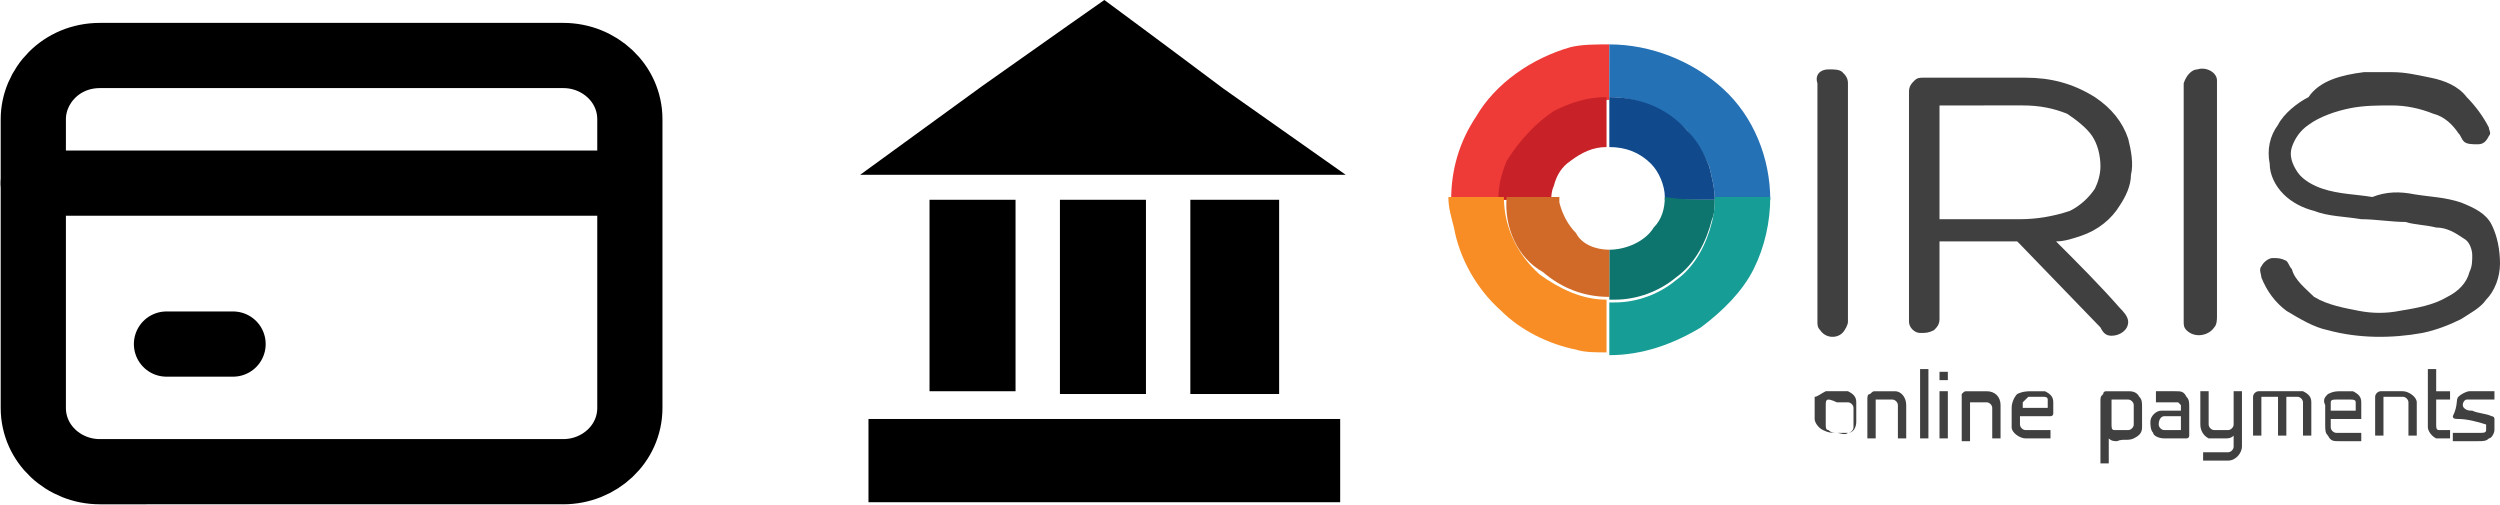
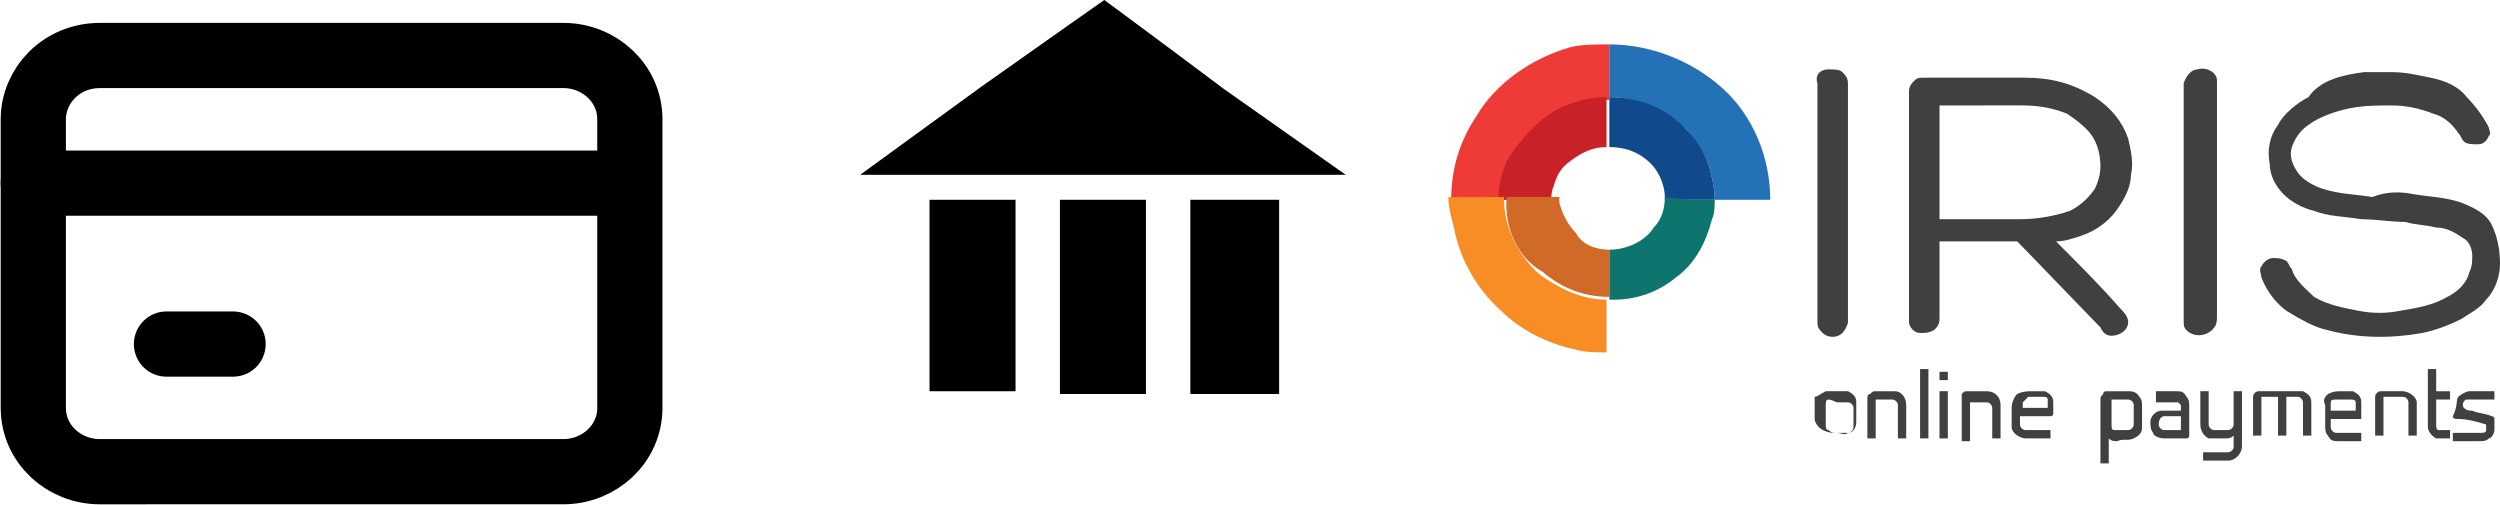
<svg xmlns="http://www.w3.org/2000/svg" version="1.1" id="Layer_1" x="0px" y="0px" width="90.1px" height="18.2px" viewBox="0 0 90.1 18.2" style="enable-background:new 0 0 90.1 18.2;" xml:space="preserve">
  <style type="text/css">
	.st0{fill:none;stroke:#000000;stroke-width:2.35;stroke-linecap:round;stroke-linejoin:round;stroke-miterlimit:133.333;}
	.st1{fill:#EE3B37;}
	.st2{fill:#82577C;}
	.st3{fill:#2571B5;}
	.st4{fill:#404040;}
	.st5{fill:#C82127;}
	.st6{fill:#104A8D;}
	.st7{fill:#0D756D;}
	.st8{fill:#F78D24;}
	.st9{fill:#159D96;}
	.st10{fill:#D16A28;}
	.st11{fill:#7F8B5C;}
</style>
  <g>
    <path d="M44.1,6.3h4.4l-4.4-3.1C41.7,1.4,39.8,0,39.8,0c0,0-2,1.4-4.4,3.1L31,6.3L44.1,6.3z" />
    <rect x="33.5" y="7.2" width="3.1" height="6.9" />
    <polygon points="38.2,10.7 38.2,14.2 41.3,14.2 41.3,7.2 38.2,7.2  " />
    <polygon points="42.9,10.7 42.9,14.2 46.1,14.2 46.1,7.2 42.9,7.2  " />
-     <rect x="31.3" y="15.1" width="17" height="3" />
  </g>
  <g>
    <path class="st0" d="M3.6,2h16.7c1.3,0,2.4,1,2.4,2.3v10.4c0,1.3-1.1,2.3-2.4,2.3H3.6c-1.3,0-2.4-1-2.4-2.3V4.3   C1.2,3.1,2.2,2,3.6,2z" />
    <path class="st0" d="M1.2,6.6h20.9" />
    <path class="st0" d="M6,12.4h2.4" />
  </g>
  <g>
    <path class="st1" d="M56.6,1.7C57,1.6,57.5,1.6,58,1.6c0,0.4,0,0.8,0,1.3c0,0.2,0,0.5,0,0.7c-0.7,0-1.4,0.2-1.9,0.5   c-0.7,0.4-1.2,1-1.5,1.7c-0.2,0.4-0.3,0.9-0.3,1.4c-0.1,0-0.2,0-0.4,0c-0.5,0-1.1,0-1.6,0c0-1.1,0.3-2.1,0.9-3   C53.9,3,55.2,2.1,56.6,1.7z" />
-     <path class="st2" d="M58,1.6L58,1.6c0,0.6,0,1.1,0,1.7c0,0.1,0,0.2,0,0.2H58c0-0.2,0-0.5,0-0.7C58,2.4,58,2,58,1.6z" />
    <path class="st3" d="M58,1.6c1.5,0,3,0.6,4.1,1.6c1.1,1,1.7,2.5,1.7,4c-0.7,0-1.3,0-2,0c0-0.4-0.1-0.8-0.2-1.2   c-0.2-0.5-0.5-0.9-0.8-1.3c-0.7-0.7-1.7-1.2-2.8-1.2c0-0.1,0-0.2,0-0.2C58,2.7,58,2.1,58,1.6z" />
    <path class="st4" d="M88.6,14.3c0.1-0.1,0.3-0.2,0.4-0.2c0.3,0,0.6,0,0.9,0c0,0.1,0,0.2,0,0.3c-0.3,0-0.7,0-1,0   c-0.1,0-0.2,0.2-0.1,0.3c0.1,0.1,0.2,0.1,0.3,0.1c0.2,0.1,0.5,0.1,0.7,0.2c0,0,0.1,0,0.1,0.1c0,0.1,0,0.2,0,0.4   c0,0.1-0.1,0.3-0.2,0.3c-0.1,0.1-0.2,0.1-0.4,0.1c-0.3,0-0.6,0-0.9,0c0-0.1,0-0.2,0-0.3c0.3,0,0.6,0,1,0c0.1,0,0.2,0,0.2-0.1   c0-0.1,0-0.2,0-0.2c-0.3-0.1-0.7-0.2-1-0.2c-0.1,0-0.2,0-0.2-0.1C88.6,14.6,88.5,14.4,88.6,14.3z M85.6,14.3c0-0.1,0.1-0.2,0.2-0.2   c0.3,0,0.5,0,0.8,0c0.2,0,0.5,0.2,0.5,0.4c0,0.4,0,0.8,0,1.2c-0.1,0-0.2,0-0.3,0c0-0.4,0-0.8,0-1.2c0-0.1-0.1-0.2-0.2-0.2   c-0.2,0-0.4,0-0.7,0c0,0.5,0,0.9,0,1.4c-0.1,0-0.2,0-0.3,0C85.6,15.3,85.6,14.8,85.6,14.3z M84,14.5c0,0.1,0,0.2,0,0.3   c0.3,0,0.6,0,0.9,0c0-0.1,0-0.2,0-0.3c0-0.1-0.1-0.1-0.2-0.1c-0.2,0-0.3,0-0.5,0C84.1,14.4,84,14.4,84,14.5z M83.9,14.2   c0.2-0.1,0.3-0.1,0.5-0.1c0.1,0,0.3,0,0.4,0c0.2,0.1,0.3,0.2,0.3,0.4c0,0.2,0,0.3,0,0.5c0,0,0,0.1,0,0.1c-0.2,0-0.5,0-0.7,0   c-0.1,0-0.2,0-0.4,0c0,0.1,0,0.2,0,0.3c0,0.1,0.1,0.2,0.2,0.2c0.3,0,0.6,0,0.9,0c0,0.1,0,0.2,0,0.3c-0.3,0-0.6,0-0.8,0   c-0.2,0-0.3,0-0.4-0.2c-0.1-0.1-0.1-0.2-0.1-0.4c0-0.2,0-0.5,0-0.7C83.7,14.4,83.8,14.3,83.9,14.2z M81.2,14.3   c0-0.1,0.1-0.2,0.2-0.2l1.2,0c0.1,0,0.3,0,0.4,0c0.2,0.1,0.3,0.2,0.3,0.4c0,0.4,0,0.8,0,1.2c-0.1,0-0.2,0-0.3,0c0,0,0-0.1,0-0.1   c0-0.4,0-0.7,0-1.1c0-0.1-0.1-0.2-0.2-0.2c-0.1,0-0.3,0-0.4,0c0,0,0,0.1,0,0.1c0,0.4,0,0.8,0,1.3c-0.1,0-0.2,0-0.3,0   c0-0.5,0-0.9,0-1.4c-0.2,0-0.4,0-0.6,0c0,0.4,0,0.8,0,1.2c0,0.1,0,0.2,0,0.2c-0.1,0-0.2,0-0.3,0C81.2,15.3,81.2,14.8,81.2,14.3z    M79.3,14.1c0.1,0,0.2,0,0.3,0c0,0.4,0,0.8,0,1.2c0,0.1,0.1,0.2,0.2,0.2c0.2,0,0.3,0,0.5,0c0.1,0,0.2-0.1,0.2-0.2   c0-0.4,0-0.8,0-1.2c0.1,0,0.2,0,0.3,0c0,0.7,0,1.3,0,2c0,0.2-0.2,0.5-0.5,0.5c-0.3,0-0.6,0-0.9,0c0-0.1,0-0.2,0-0.3   c0.3,0,0.6,0,0.9,0c0.1,0,0.2-0.1,0.2-0.2c0-0.1,0-0.3,0-0.4c-0.1,0.1-0.2,0.1-0.3,0.1c-0.2,0-0.4,0-0.6,0   c-0.2-0.1-0.3-0.3-0.3-0.5C79.3,14.9,79.3,14.5,79.3,14.1z M78.5,15c-0.2,0-0.4,0-0.5,0c-0.1,0-0.2,0.1-0.2,0.3   c0,0.1,0.1,0.2,0.2,0.2c0.2,0,0.4,0,0.6,0c0-0.2,0-0.4,0-0.5C78.6,15,78.6,15,78.5,15z M77.7,14.1c0.2,0,0.5,0,0.7,0   c0.2,0,0.3,0,0.4,0.2c0.1,0.1,0.1,0.2,0.1,0.4c0,0.3,0,0.7,0,1c0,0.1-0.1,0.1-0.1,0.1c-0.3,0-0.5,0-0.8,0c-0.2,0-0.4-0.1-0.4-0.2   c-0.1-0.1-0.1-0.3-0.1-0.4c0-0.2,0.2-0.4,0.4-0.4c0.2,0,0.4,0,0.7,0c0-0.1,0-0.2,0-0.2c0,0-0.1-0.1-0.1-0.1c-0.3,0-0.5,0-0.8,0   C77.7,14.3,77.7,14.2,77.7,14.1z M76.1,14.4c0,0.3,0,0.6,0,0.9c0,0.1,0,0.2,0.1,0.2c0.2,0,0.3,0,0.5,0c0.1,0,0.2-0.1,0.2-0.2   c0-0.2,0-0.5,0-0.7c0-0.1-0.1-0.2-0.2-0.2C76.5,14.4,76.3,14.4,76.1,14.4z M75.8,14.2c0-0.1,0.1-0.1,0.1-0.1c0.3,0,0.5,0,0.8,0   c0.1,0,0.3,0,0.4,0.2c0.1,0.1,0.1,0.2,0.1,0.4c0,0.2,0,0.4,0,0.7c0,0.2-0.1,0.3-0.3,0.4c-0.2,0.1-0.4,0-0.6,0.1   c-0.1,0-0.2,0-0.3-0.1c0,0.3,0,0.6,0,0.9c-0.1,0-0.2,0-0.3,0c0-0.7,0-1.5,0-2.2C75.7,14.3,75.7,14.3,75.8,14.2z M72.9,14.5   c0,0.1,0,0.2,0,0.2c0.3,0,0.6,0,0.9,0c0-0.1,0-0.2,0-0.3c0-0.1-0.1-0.1-0.2-0.1c-0.2,0-0.3,0-0.5,0C73,14.4,72.9,14.5,72.9,14.5z    M72.7,14.2c0.2-0.1,0.4-0.1,0.5-0.1c0.2,0,0.3,0,0.5,0c0.2,0.1,0.3,0.2,0.3,0.4c0,0.1,0,0.3,0,0.4c0,0.1-0.1,0.1-0.1,0.1   c-0.3,0-0.6,0-0.9,0c-0.1,0-0.1,0-0.2,0c0,0.1,0,0.2,0,0.3c0,0.1,0.1,0.2,0.2,0.2c0.3,0,0.6,0,0.9,0c0,0.1,0,0.2,0,0.3   c-0.3,0-0.6,0-0.9,0c-0.2,0-0.5-0.2-0.5-0.4c0-0.2,0-0.5,0-0.7C72.5,14.5,72.6,14.3,72.7,14.2z M70.7,14.2c0.1-0.1,0.1-0.1,0.2-0.1   c0.2,0,0.5,0,0.7,0c0.3,0,0.5,0.2,0.5,0.5c0,0.4,0,0.8,0,1.2c-0.1,0-0.2,0-0.3,0c0-0.1,0-0.2,0-0.3c0-0.3,0-0.6,0-0.8   c0-0.1-0.1-0.2-0.2-0.2c-0.2,0-0.4,0-0.6,0c0,0.5,0,0.9,0,1.4c-0.1,0-0.2,0-0.3,0c0-0.5,0-0.9,0-1.4C70.7,14.3,70.7,14.2,70.7,14.2   z M69.9,14.1c0.1,0,0.2,0,0.3,0c0,0.6,0,1.1,0,1.7c-0.1,0-0.2,0-0.3,0C69.9,15.2,69.9,14.7,69.9,14.1z M67.4,14.2   c0.1-0.1,0.1-0.1,0.2-0.1c0.2,0,0.5,0,0.7,0c0.2,0,0.4,0.2,0.4,0.5c0,0.4,0,0.8,0,1.2c-0.1,0-0.2,0-0.3,0c0-0.4,0-0.8,0-1.2   c0-0.1-0.1-0.2-0.2-0.2c-0.2,0-0.4,0-0.6,0c0,0.5,0,0.9,0,1.4c-0.1,0-0.2,0-0.3,0c0-0.5,0-0.9,0-1.4C67.3,14.3,67.3,14.2,67.4,14.2   z M65.9,14.4c-0.1,0-0.1,0.1-0.1,0.2c0,0.2,0,0.5,0,0.7c0,0.1,0,0.2,0.1,0.2c0.1,0.1,0.2,0.1,0.3,0.1c0.1,0,0.2,0,0.4,0   c0.1,0,0.2-0.1,0.2-0.2l0-0.7c0-0.1-0.1-0.2-0.2-0.2c-0.1,0-0.3,0-0.4,0C66,14.4,65.9,14.4,65.9,14.4z M65.8,14.1   c0.1,0,0.3,0,0.4,0c0.1,0,0.3,0,0.4,0c0.2,0.1,0.3,0.2,0.3,0.4l0,0.7c0,0.2-0.1,0.4-0.3,0.4c-0.1,0.1-0.3,0-0.4,0   c-0.2,0-0.3,0-0.5-0.1c-0.2-0.1-0.3-0.3-0.3-0.4c0-0.3,0-0.5,0-0.8C65.5,14.3,65.6,14.2,65.8,14.1z M69.9,13.4c0.1,0,0.2,0,0.3,0   c0,0.1,0,0.2,0,0.3c-0.1,0-0.2,0-0.3,0C69.9,13.6,69.9,13.5,69.9,13.4z M87.5,13.3c0.1,0,0.2,0,0.3,0c0,0.3,0,0.6,0,0.8   c0.2,0,0.3,0,0.5,0c0,0.1,0,0.2,0,0.3c-0.2,0-0.3,0-0.5,0c0,0.3,0,0.6,0,0.9c0,0.1,0,0.2,0.1,0.2c0.1,0,0.3,0,0.4,0   c0,0.1,0,0.2,0,0.3c-0.2,0-0.4,0-0.5,0c-0.2-0.1-0.3-0.3-0.3-0.4L87.5,13.3z M69.2,13.3c0.1,0,0.2,0,0.3,0c0,0.8,0,1.7,0,2.5   c-0.1,0-0.2,0-0.3,0c0-0.1,0-0.1,0-0.2l0-1.7C69.2,13.7,69.2,13.5,69.2,13.3z M69.9,3.8l0,4.1l2.9,0c0.6,0,1.2-0.1,1.8-0.3   c0.4-0.2,0.7-0.5,0.9-0.8c0.1-0.2,0.2-0.5,0.2-0.8c0-0.4-0.1-0.8-0.3-1.1c-0.2-0.3-0.6-0.6-0.9-0.8c-0.5-0.2-1-0.3-1.6-0.3   C71.9,3.8,70.9,3.8,69.9,3.8z M69,2.9c0.1-0.1,0.2-0.1,0.3-0.1H73c0.9,0,1.7,0.2,2.5,0.7c0.6,0.4,1,0.9,1.2,1.5   c0.1,0.4,0.2,0.9,0.1,1.3c0,0.4-0.2,0.8-0.4,1.1c-0.3,0.5-0.8,0.9-1.4,1.1c-0.3,0.1-0.6,0.2-0.9,0.2c0.8,0.8,1.6,1.6,2.3,2.4   c0.1,0.1,0.3,0.3,0.3,0.5c0,0.3-0.3,0.5-0.6,0.5c-0.2,0-0.3-0.1-0.4-0.3l-2.9-3c0,0-0.1-0.1-0.1-0.1c-0.9,0-1.9,0-2.8,0l0,2.8   c0,0.2-0.1,0.3-0.2,0.4C69.5,12,69.4,12,69.2,12c-0.2,0-0.4-0.2-0.4-0.4V3.3C68.8,3.1,68.9,3,69,2.9z M85.2,2.6c0.3,0,0.7,0,1,0   c0.5,0,0.9,0.1,1.4,0.2c0.5,0.1,1,0.3,1.3,0.7c0.3,0.3,0.6,0.7,0.8,1.1c0,0.1,0.1,0.2,0,0.3c-0.1,0.2-0.2,0.3-0.4,0.3   c-0.2,0-0.4,0-0.5-0.1c-0.1-0.1-0.1-0.2-0.2-0.3c-0.2-0.3-0.5-0.6-0.9-0.7c-0.5-0.2-1-0.3-1.5-0.3c-0.5,0-1,0-1.5,0.1   c-0.5,0.1-1.1,0.3-1.5,0.6c-0.3,0.2-0.5,0.5-0.6,0.8c-0.1,0.3,0,0.6,0.2,0.9c0.2,0.3,0.6,0.5,0.9,0.6c0.6,0.2,1.2,0.2,1.8,0.3   C86,6.9,86.5,6.9,87,7c0.6,0.1,1.1,0.1,1.7,0.3c0.5,0.2,0.9,0.4,1.1,0.8C90,8.5,90.1,9,90.1,9.5c0,0.5-0.2,1-0.5,1.3   c-0.2,0.3-0.6,0.5-0.9,0.7c-0.4,0.2-0.9,0.4-1.4,0.5c-1.1,0.2-2.3,0.2-3.4-0.1c-0.5-0.1-1-0.4-1.5-0.7c-0.4-0.3-0.7-0.7-0.9-1.2   c0-0.1-0.1-0.3,0-0.4c0.1-0.2,0.3-0.3,0.4-0.3c0.2,0,0.3,0,0.5,0.1c0.1,0.1,0.1,0.2,0.2,0.3c0.1,0.4,0.5,0.7,0.8,1   c0.5,0.3,1.1,0.4,1.6,0.5c0.5,0.1,1,0.1,1.5,0c0.6-0.1,1.2-0.2,1.7-0.5c0.4-0.2,0.7-0.5,0.8-0.9c0.1-0.2,0.1-0.4,0.1-0.6   c0-0.2-0.1-0.5-0.3-0.6c-0.3-0.2-0.6-0.4-1-0.4c-0.4-0.1-0.8-0.1-1.1-0.2c-0.5,0-1.1-0.1-1.6-0.1c-0.6-0.1-1.2-0.1-1.7-0.3   c-0.4-0.1-0.8-0.3-1.1-0.6c-0.3-0.3-0.5-0.7-0.5-1.1c-0.1-0.5,0-1,0.3-1.4c0.2-0.4,0.7-0.8,1.1-1C83.6,2.9,84.4,2.7,85.2,2.6z    M79.2,2.5c0.3-0.1,0.7,0.1,0.7,0.4c0,0.2,0,0.4,0,0.6v7.9c0,0.1,0,0.3-0.1,0.4c-0.2,0.3-0.7,0.4-1,0.1c-0.1-0.1-0.1-0.2-0.1-0.3   l0-8.6C78.8,2.7,79,2.5,79.2,2.5z M65.9,2.5c0.2,0,0.4,0,0.5,0.1c0.1,0.1,0.2,0.2,0.2,0.4l0,8.6c0,0.1-0.1,0.3-0.2,0.4   c-0.2,0.2-0.6,0.2-0.8-0.1c-0.1-0.1-0.1-0.2-0.1-0.3l0-8.6C65.4,2.7,65.6,2.5,65.9,2.5z" />
    <path class="st5" d="M56,4c0.6-0.3,1.2-0.5,1.9-0.5h0c0,0.6,0,1.2,0,1.8c-0.5,0-0.9,0.2-1.3,0.5c-0.3,0.2-0.5,0.5-0.6,0.9   c-0.1,0.2-0.1,0.5-0.1,0.7c0-0.1,0-0.2,0-0.2c-0.4,0-0.7,0-1.1,0c-0.3,0-0.5,0-0.8,0v0c0-0.5,0.1-0.9,0.3-1.4C54.8,5,55.4,4.4,56,4   z" />
    <path class="st6" d="M58,3.5L58,3.5c1.1,0,2.1,0.4,2.8,1.2c0.4,0.4,0.6,0.8,0.8,1.3c0.1,0.4,0.2,0.8,0.2,1.2v0c-0.6,0-1.2,0-1.8,0   c0,0,0,0,0-0.1c0-0.4-0.2-0.9-0.5-1.2c-0.4-0.4-0.9-0.6-1.5-0.6C58,4.7,58,4.1,58,3.5z" />
    <path class="st7" d="M60,7.1C60,7.1,60,7.1,60,7.1c0.6,0.1,1.2,0.1,1.8,0.1c0,0.2,0,0.5-0.1,0.7c-0.2,0.8-0.6,1.6-1.3,2.1   c-0.6,0.5-1.4,0.8-2.2,0.8c-0.1,0-0.1,0-0.2,0c0-0.6,0-1.2,0-1.8c0.6,0,1.3-0.3,1.6-0.8C59.9,7.9,60,7.5,60,7.1z" />
    <path class="st8" d="M52.2,7.1c0.5,0,1.1,0,1.6,0c0.1,0,0.2,0,0.4,0v0c0,1.1,0.5,2.1,1.3,2.8c0.7,0.5,1.5,0.9,2.4,0.9   c0,0.6,0,1.3,0,1.9c-0.4,0-0.8,0-1.1-0.1c-1-0.2-2-0.7-2.7-1.4c-0.9-0.8-1.5-1.9-1.7-3C52.3,7.8,52.2,7.5,52.2,7.1z" />
-     <path class="st9" d="M61.8,7.1c0.7,0,1.3,0,2,0c0,0.9-0.2,1.8-0.6,2.6c-0.4,0.8-1.1,1.5-1.9,2.1c-1,0.6-2.1,1-3.3,1   c0-0.4,0-0.8,0-1.2c0-0.2,0-0.5,0-0.7c0.1,0,0.1,0,0.2,0c0.8,0,1.6-0.3,2.2-0.8c0.7-0.5,1.1-1.3,1.3-2.1   C61.8,7.6,61.8,7.4,61.8,7.1L61.8,7.1z" />
    <path class="st10" d="M54.3,7.1c0.3,0,0.5,0,0.8,0c0.4,0,0.7,0,1.1,0c0,0.1,0,0.2,0,0.2c0.1,0.4,0.3,0.8,0.6,1.1   C57,8.8,57.5,9,58,9c0,0.5,0,1,0,1.5c0,0.1,0,0.2,0,0.2c-0.9,0-1.7-0.3-2.4-0.9C54.7,9.3,54.2,8.2,54.3,7.1z" />
    <path class="st11" d="M58,9L58,9c0,0.6,0,1.2,0,1.8c0,0.2,0,0.5,0,0.7c0,0.4,0,0.8,0,1.2l0,0c0-0.6,0-1.3,0-1.9c0-0.1,0-0.2,0-0.2   C58,10,58,9.5,58,9z" />
  </g>
</svg>